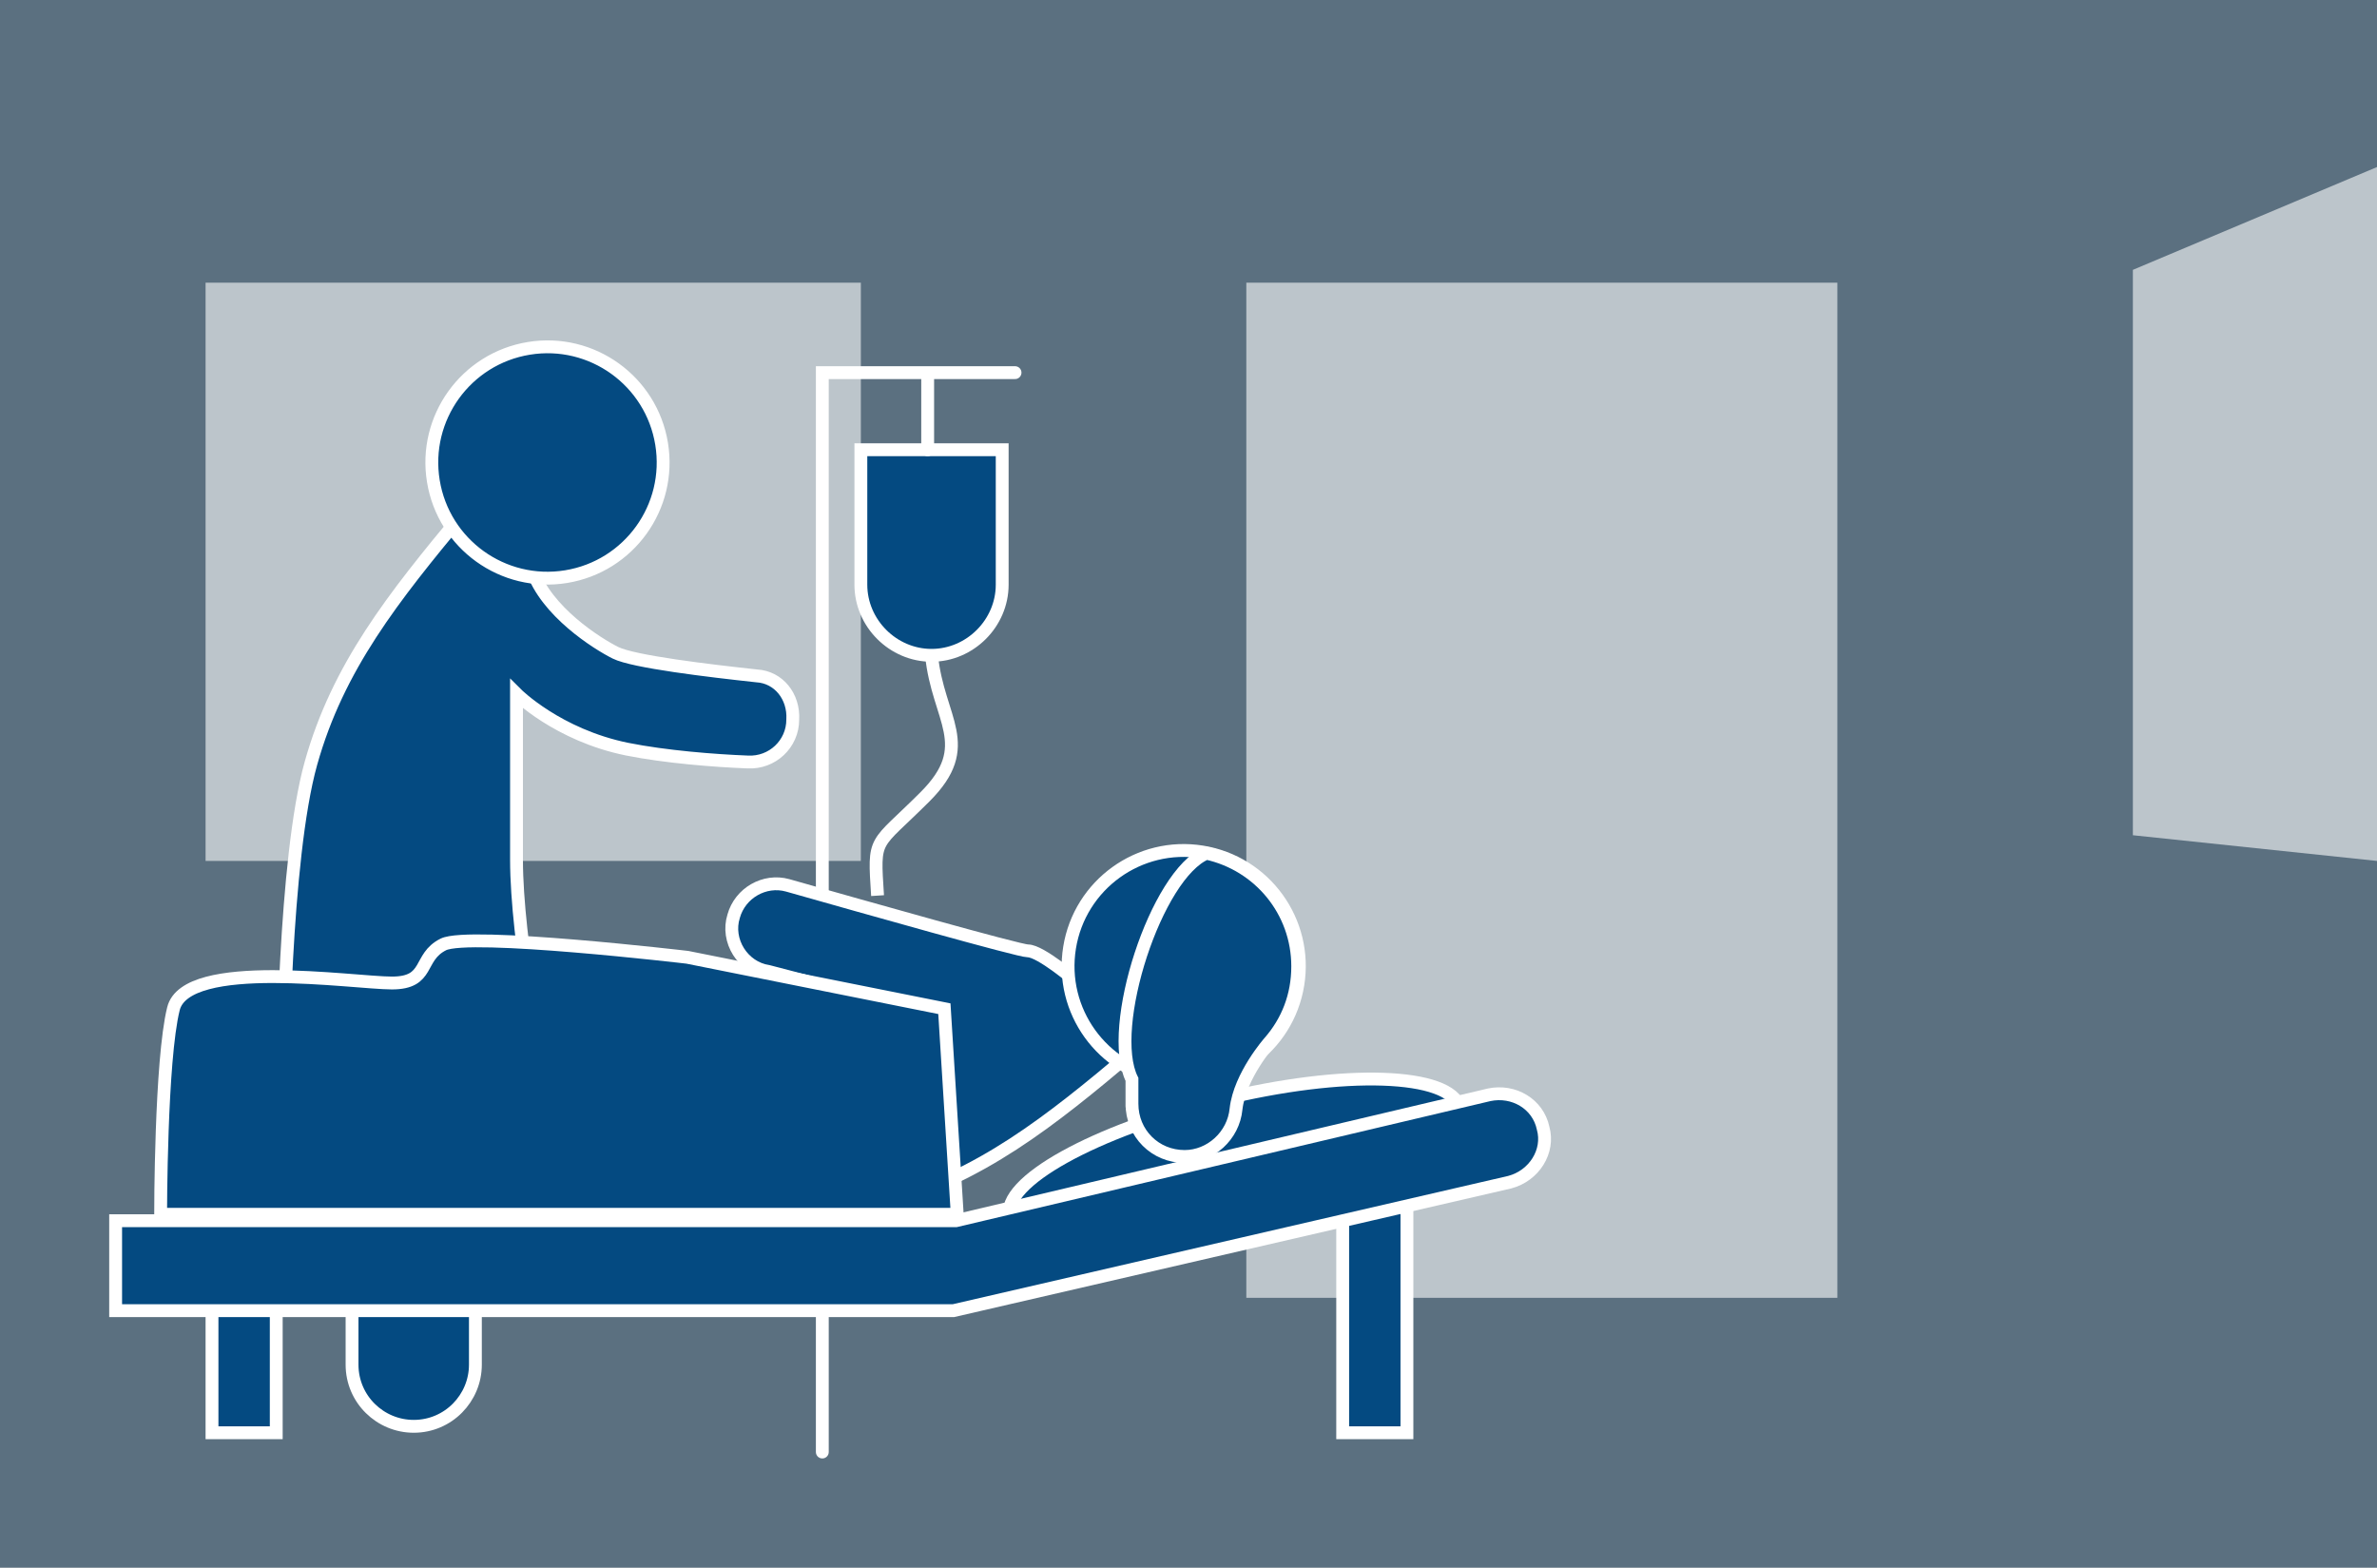
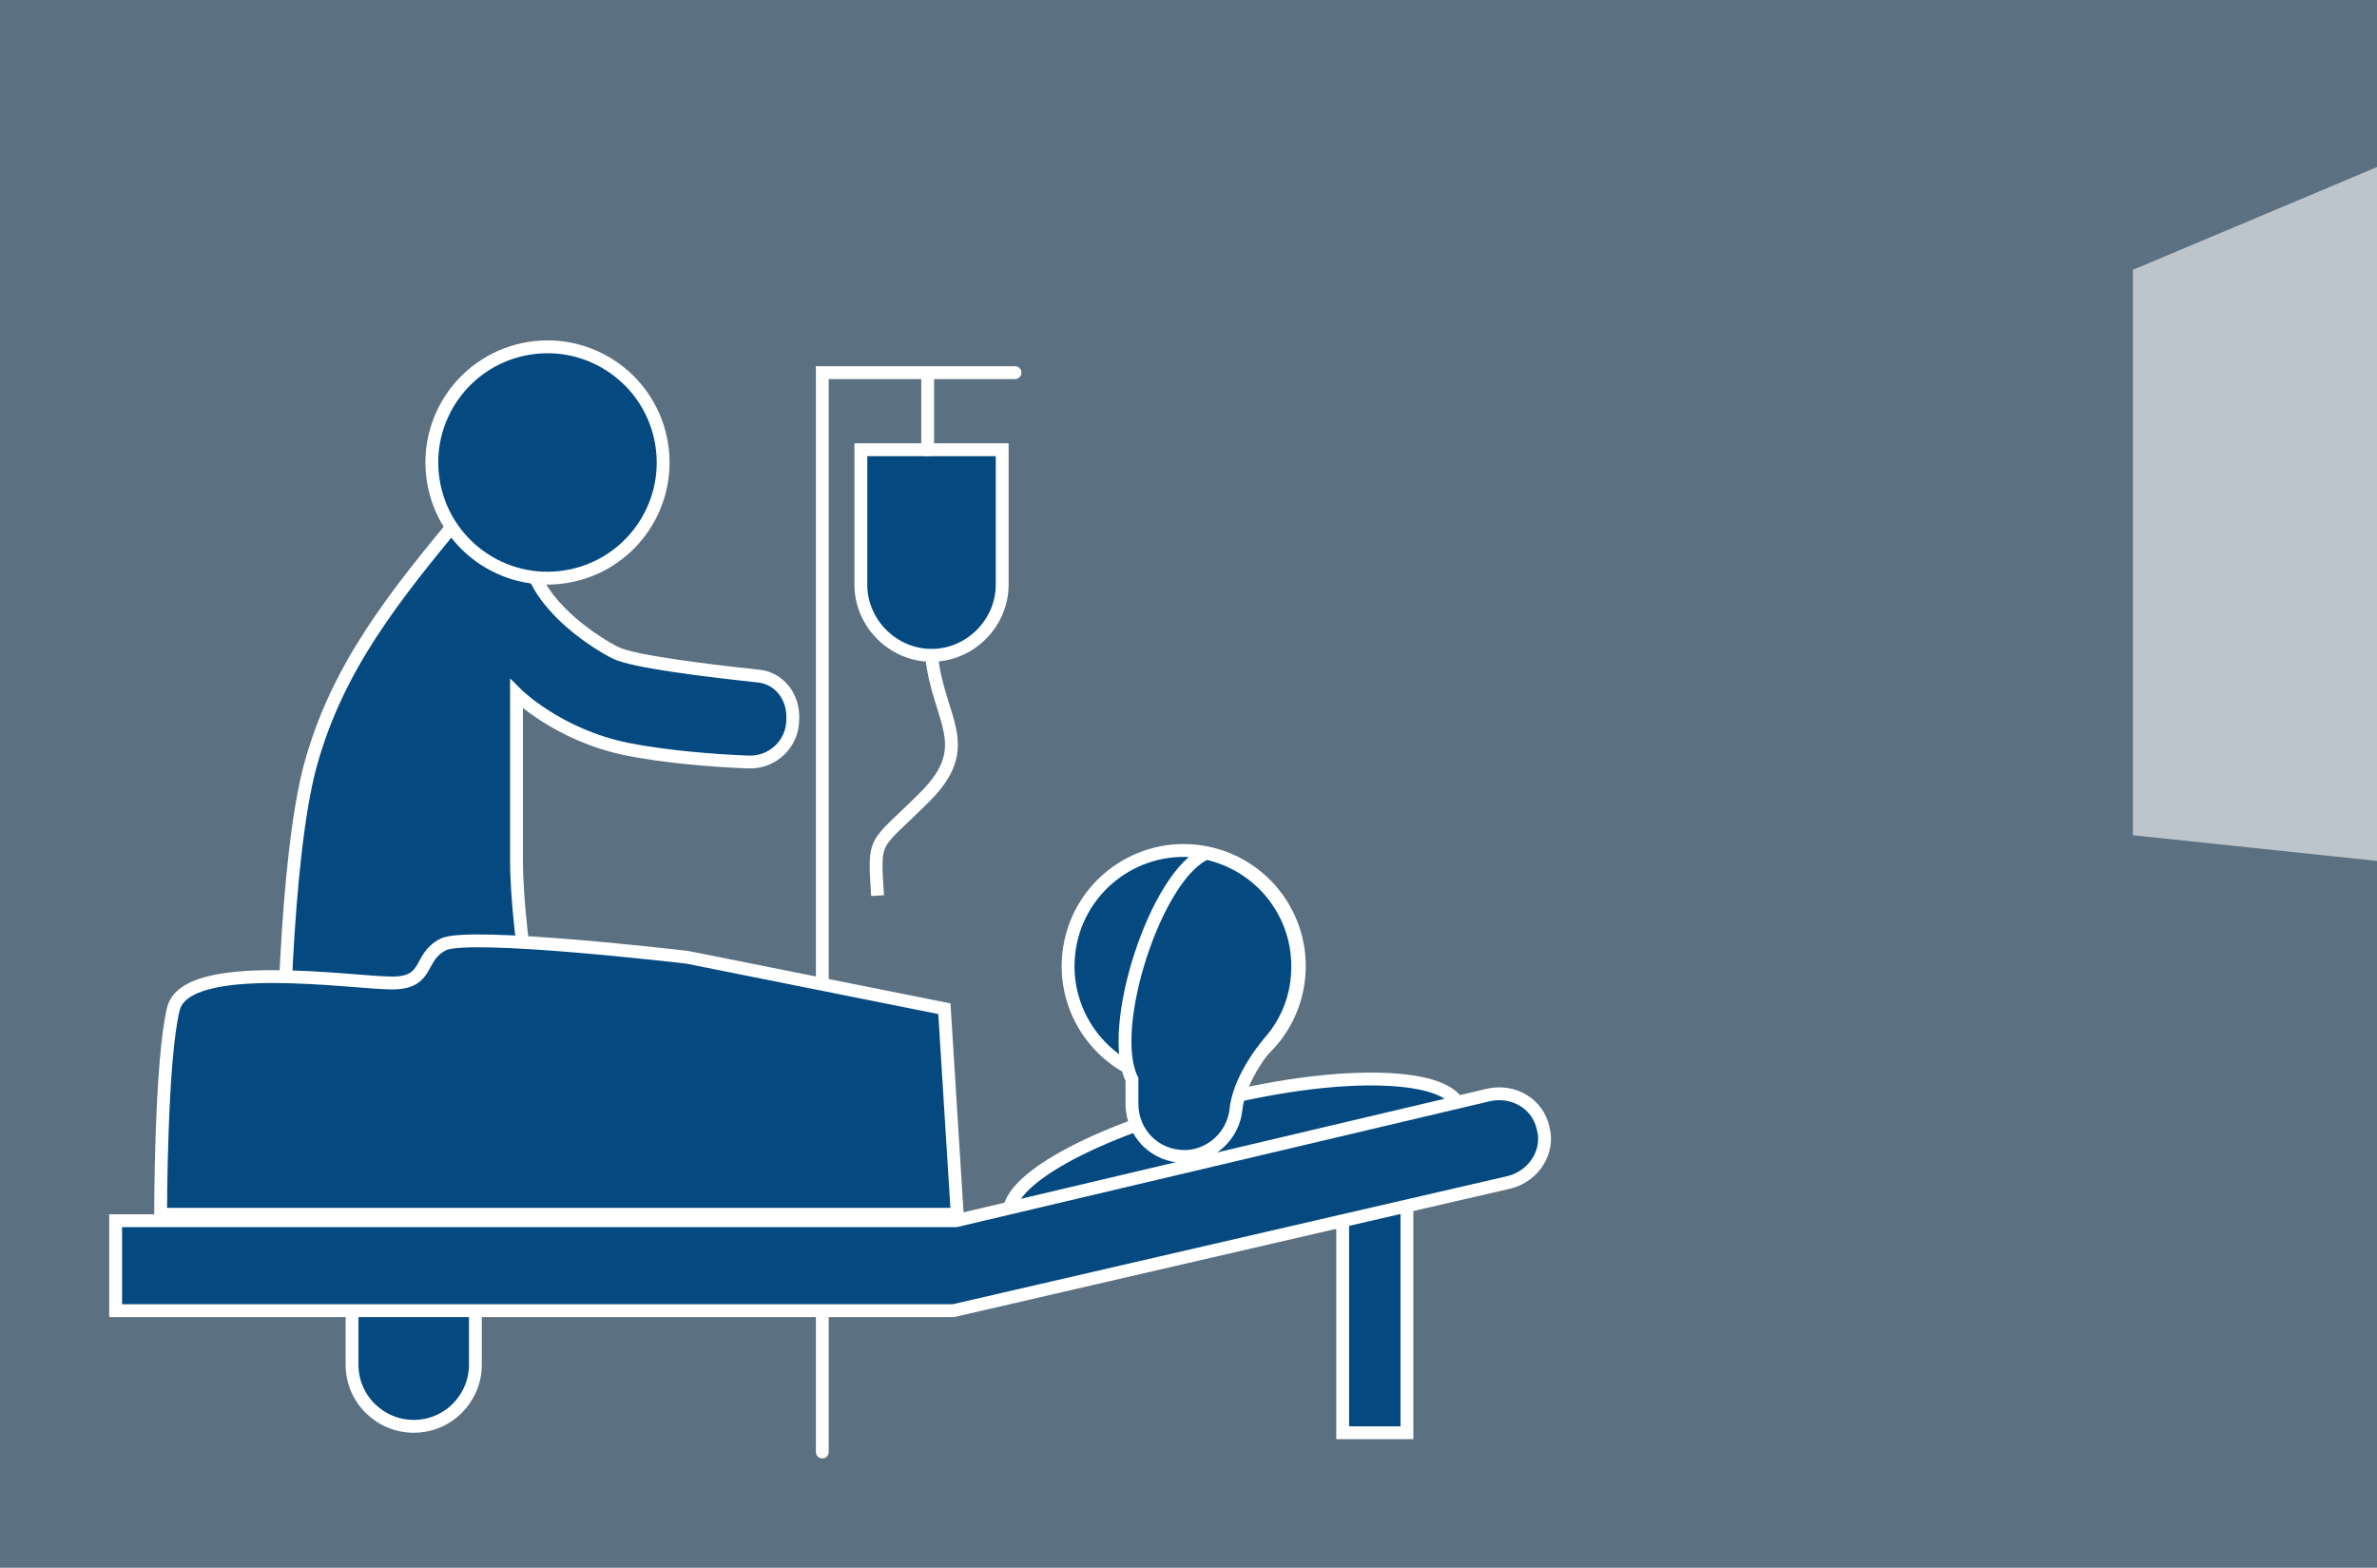
<svg xmlns="http://www.w3.org/2000/svg" version="1.1" id="Ebene_1" x="0px" y="0px" viewBox="0 0 185 122" style="enable-background:new 0 0 185 122;" xml:space="preserve">
  <rect x="0" y="0" width="185" height="122" fill="#808080" stroke="none" />
  <style type="text/css">
	.st0{opacity:0.3;fill:#044A81;}
	.st1{opacity:0.59;fill:#FFFFFF;}
	.st2{fill:#044A81;stroke:#FFFFFF;stroke-miterlimit:10;}
	.st3{fill:none;stroke:#FFFFFF;stroke-miterlimit:10;}
	.st4{fill:none;stroke:#FFFFFF;stroke-linecap:round;stroke-miterlimit:10;}
	.st5{fill:#044A81;stroke:#FFFFFF;stroke-linecap:round;stroke-miterlimit:10;}
</style>
  <rect x="0" y="0" class="st0" width="185" height="122" />
  <polygon class="st1" points="166,65 185,67 185,13 166,21 " />
-   <rect x="16" y="22" class="st1" width="51" height="45" />
-   <rect x="97" y="22" class="st1" width="46" height="79" />
  <path class="st2" d="M72.5,51L72.5,51c-3,0-5.5-2.5-5.5-5.5L67,35l11,0l0,10.5C78,48.5,75.5,51,72.5,51z" />
  <path class="st3" d="M72.5,51C73,56,76,58,72,62c-4,4-4,3-3.7,7.7" />
  <polyline class="st4" points="79,29 64,29 64,113 " />
-   <rect x="16.5" y="101.5" class="st2" width="5" height="10" />
  <rect x="104.5" y="91.5" class="st2" width="5" height="20" />
  <path class="st2" d="M94.9,85.6c-9.7,2.4-17,6.4-16.3,9.1l35-8.5C112.9,83.5,104.6,83.2,94.9,85.6z" />
  <path class="st2" d="M58.9,52.6c-3.7-0.4-9.6-1.1-11-1.8c-1.4-0.7-5.4-3.2-6.5-6.5S36,40,36,40c-5.4,6.5-9.7,11.9-11.8,19.4  S22,84.1,22,84.1l5.4,0l0,22.1c0,2.7,2.2,4.8,4.8,4.8c2.7,0,4.8-2.2,4.8-4.8l0-22.1l5.4,0c0,0-2.2-10.8-2.2-17.2  c0-5.5,0-12.9,0-12.9s3.2,3.2,8.6,4.3c3,0.6,6.8,0.9,9.4,1c1.9,0.1,3.5-1.4,3.5-3.3C61.8,54.2,60.6,52.7,58.9,52.6z" />
  <ellipse transform="matrix(0.987 -0.161 0.161 0.987 -5.232 7.319)" class="st2" cx="42.6" cy="36" rx="9" ry="9" />
-   <path class="st2" d="M83.8,76.4c3.1,1,4.2,5,4.3,5.4c0,0,0,0,0,0.1c-6.4,5.4-11.8,9.7-19.4,11.8c-7.3,2.1-29.6,2.2-30.7,2.2  c0,0,0,0,0,0l0-5.3c0,0,0,0,0,0l-15.8,0c-2.6,0-4.9-1.9-5.1-4.4c-0.3-2.9,2-5.3,4.8-5.3l16,0c0,0,0,0,0,0L38,77c0,0,0,0,0,0  c1,0,16.9-0.5,23.1,0.5C64,78,69,78,69,78l-9.2-2.4c-2-0.3-3.3-2.4-2.7-4.3l0,0c0.5-1.8,2.4-2.9,4.2-2.4c6,1.7,18,5.1,18.7,5.1  C81,74,83.8,76.4,83.8,76.4" />
  <ellipse transform="matrix(0.16 -0.987 0.987 0.16 3.169 154.057)" class="st2" cx="92.1" cy="75.2" rx="9" ry="9" />
  <path class="st2" d="M96.2,86.3c0.3-2.6,2.6-5.2,2.6-5.2c1.4-1.6,2.2-3.6,2.2-5.9c0-4.3-3-7.9-7.1-8.8C90,68,86.1,80,88.1,84  c0,3,0,1.9,0,1.9c0,2.3,1.8,4.1,4.1,4.1h0C94.2,90,96,88.4,96.2,86.3z" />
  <path class="st2" d="M120.1,87.8L120.1,87.8c-0.4-1.9-2.3-3-4.2-2.6L74.4,95L9,95l0,7l65.2,0l43.3-10  C119.4,91.5,120.6,89.6,120.1,87.8z" />
  <path class="st2" d="M74.5,94.5l-1-16l-20-4c0,0-17-2-19-1c-2,1-1,3-4,3s-16-2-17,2s-1,16-1,16L74.5,94.5z" />
  <path class="st5" d="M72.2,35" />
  <line class="st4" x1="72.2" y1="35" x2="72.2" y2="29.1" />
</svg>